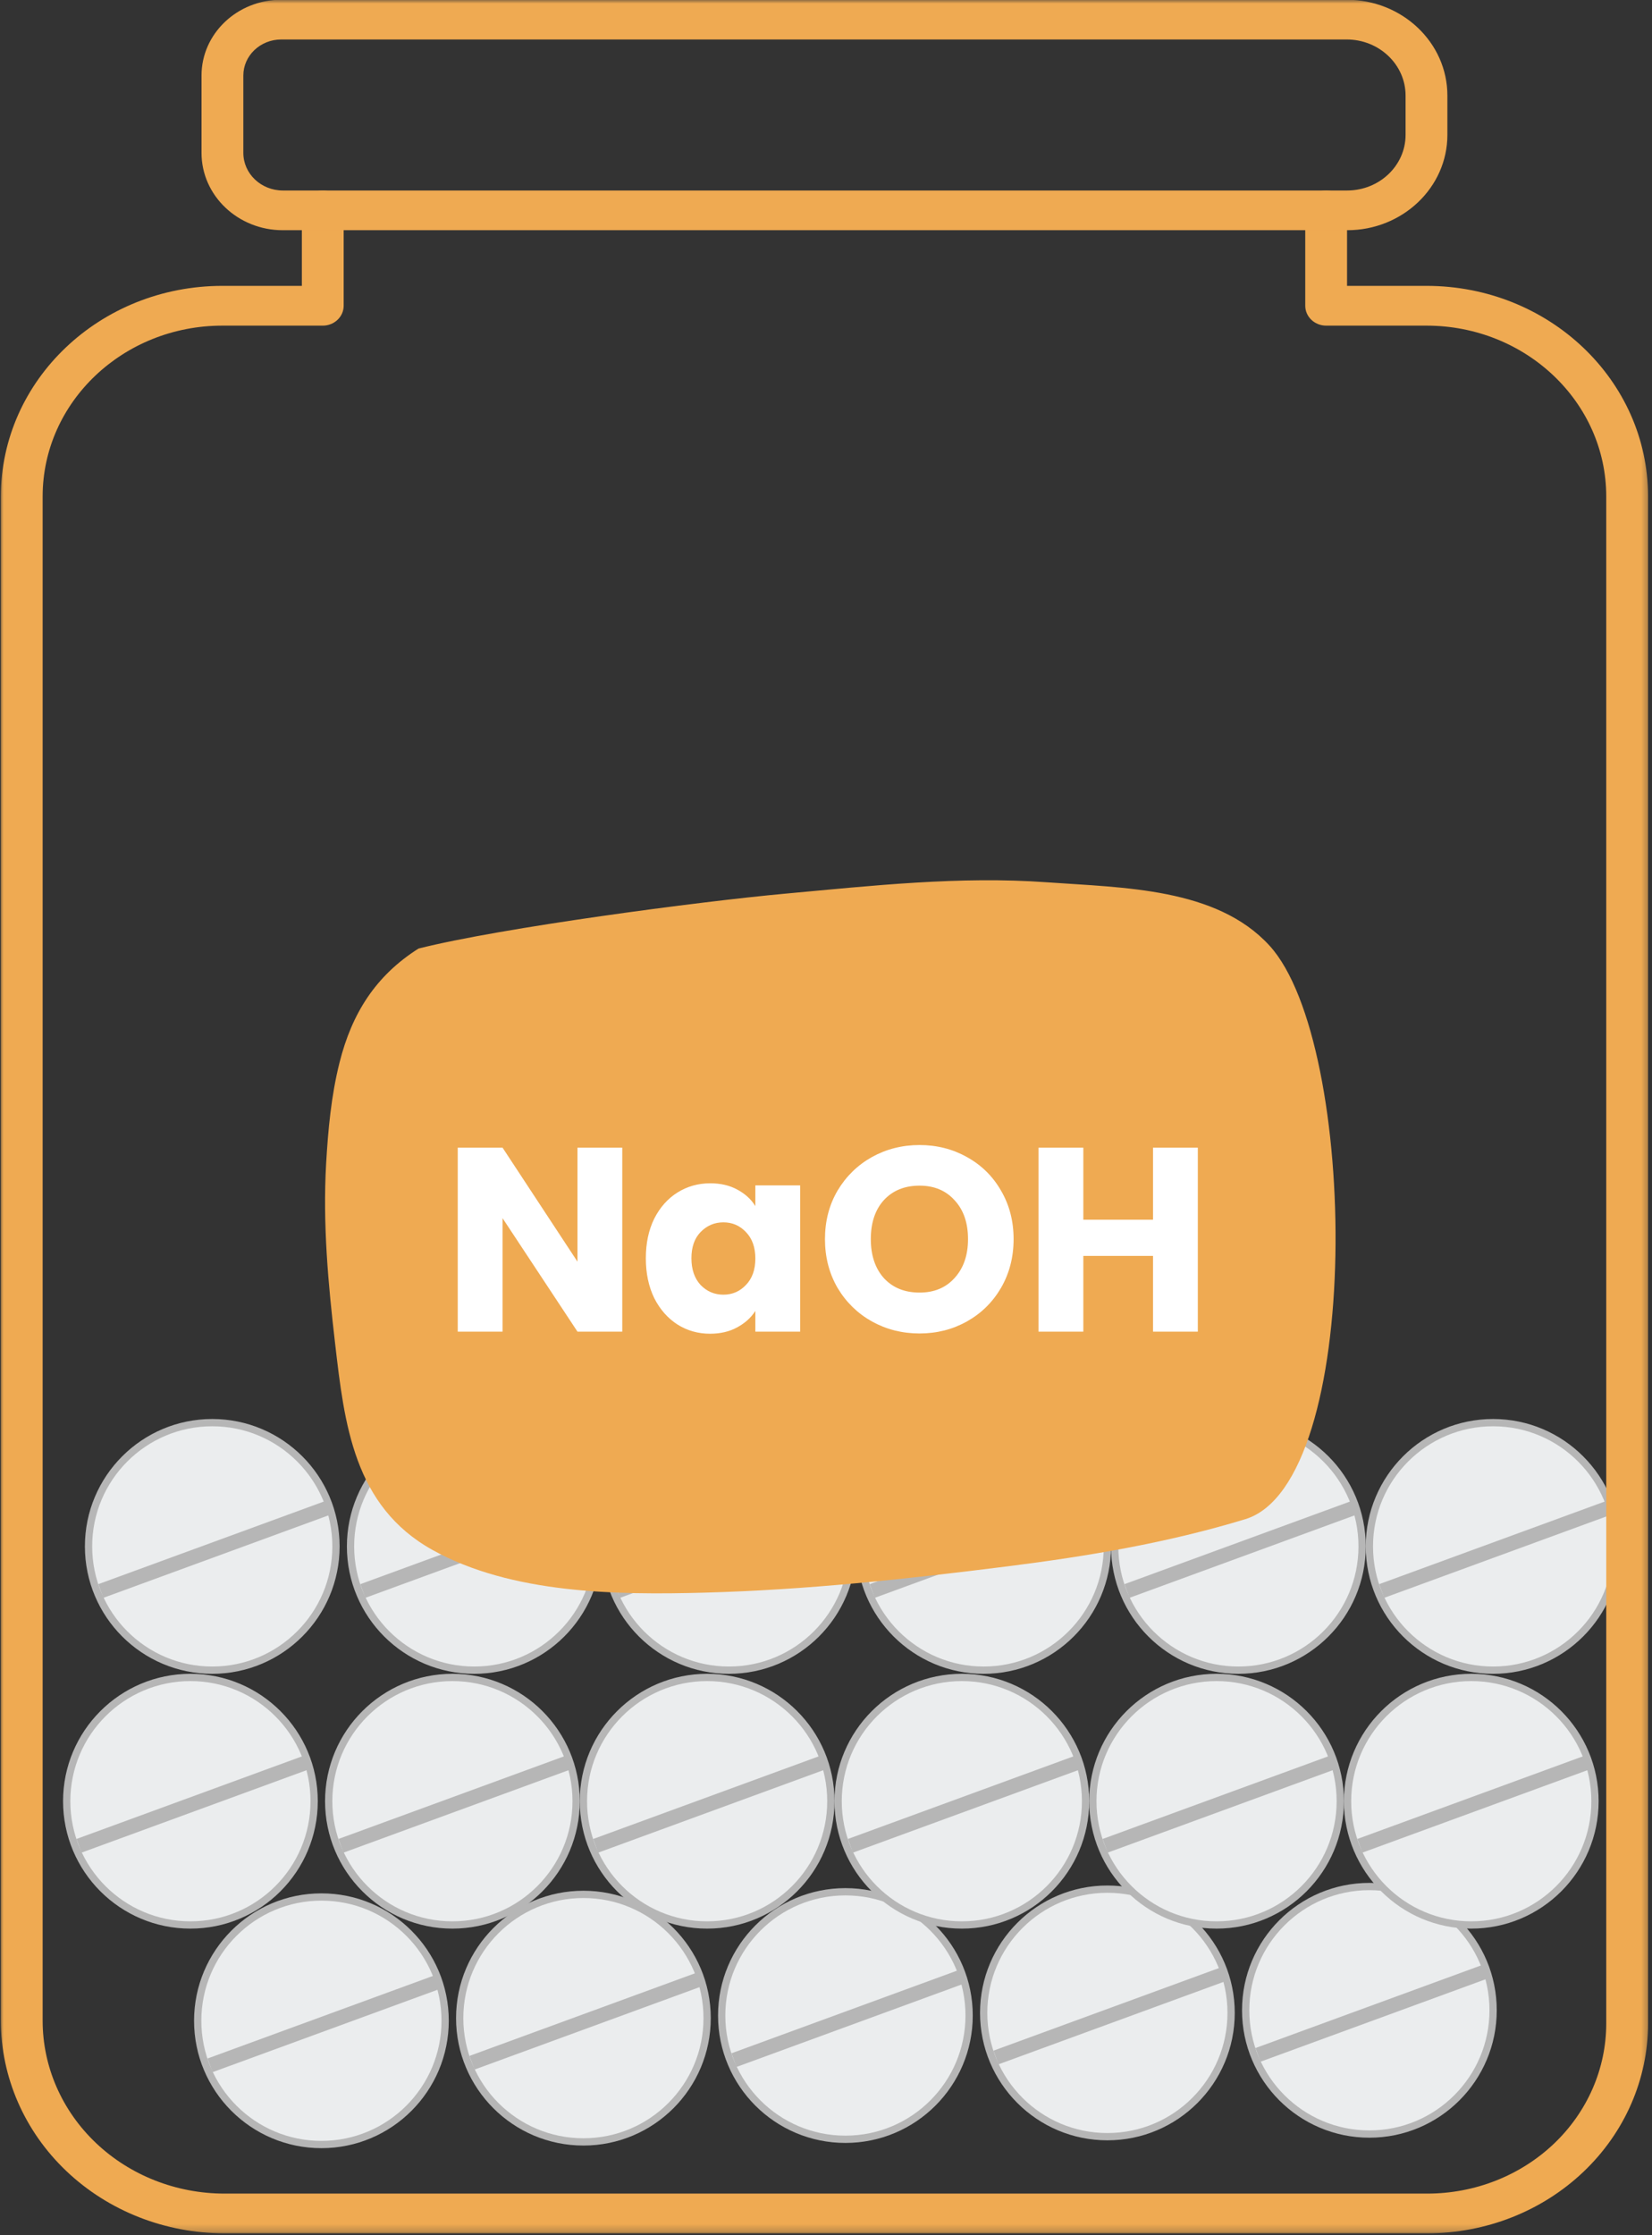
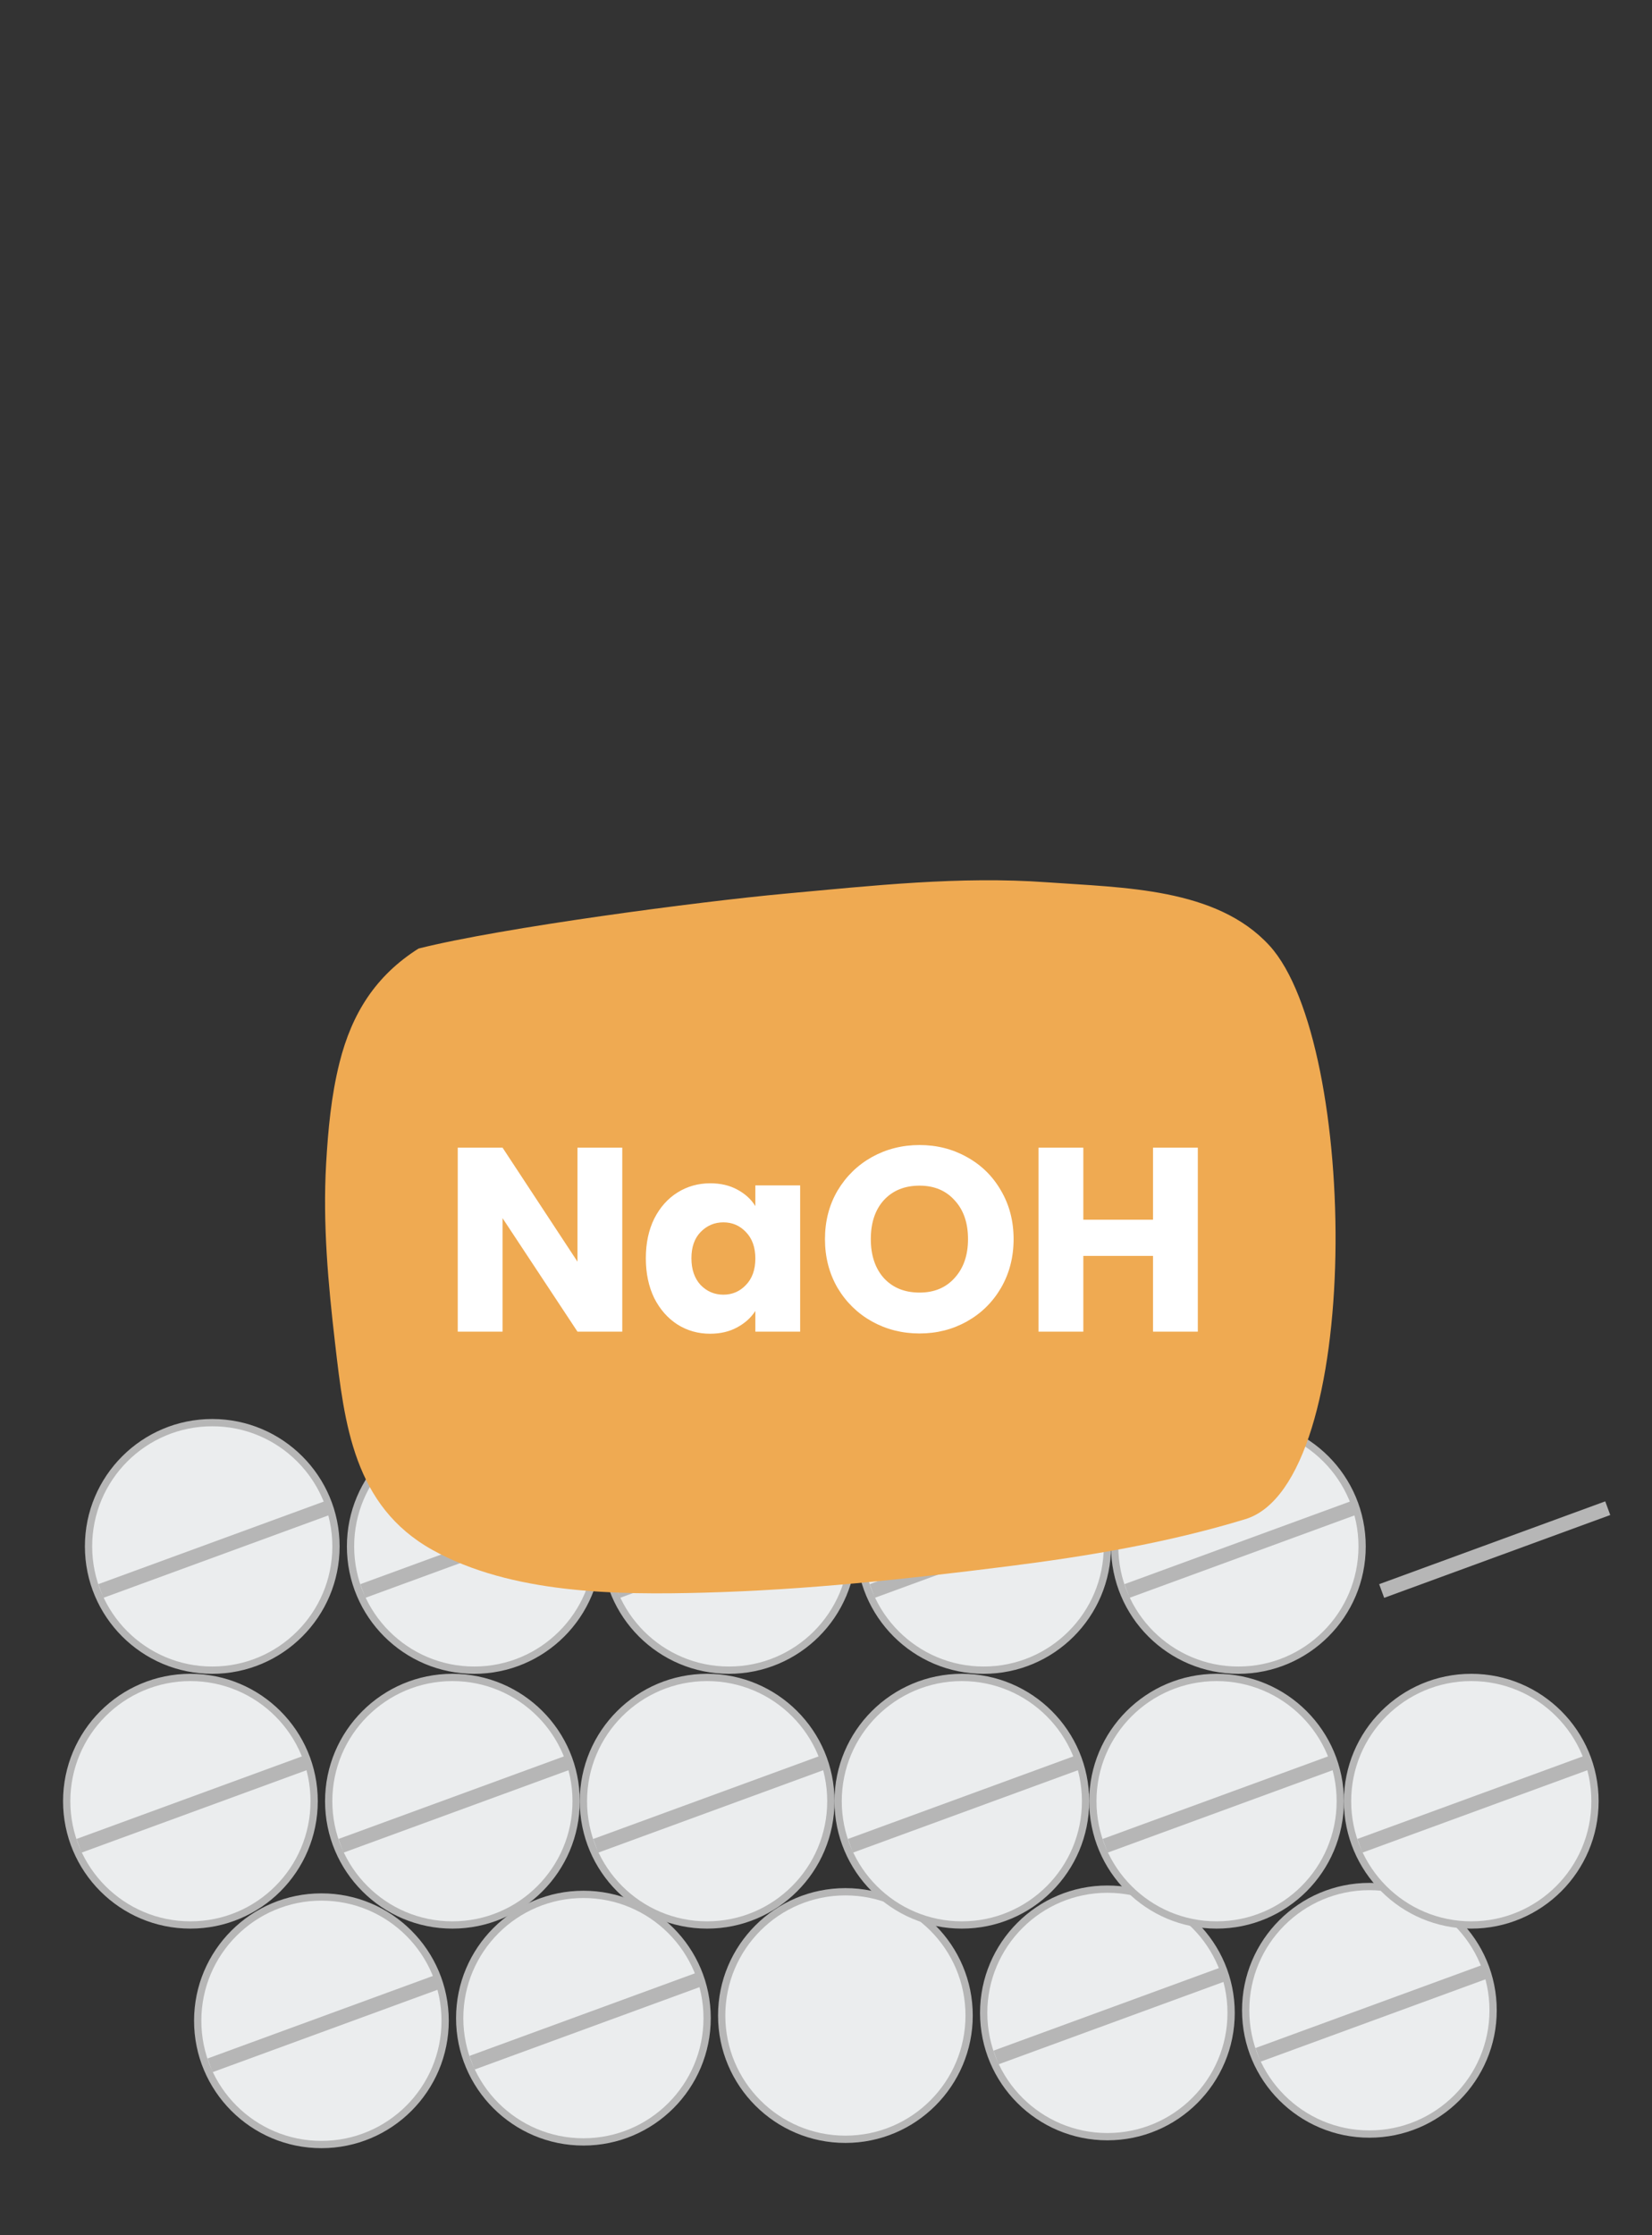
<svg xmlns="http://www.w3.org/2000/svg" width="227" height="307" viewBox="0 0 227 307" fill="none">
  <rect x="0" y="0" width="227" height="307" fill="#333333" stroke="none" />
  <path d="M29.166 195.411C38.555 195.411 46.166 203.025 46.166 212.409C46.166 221.797 38.555 229.411 29.166 229.411C19.777 229.411 12.166 221.797 12.166 212.409C12.166 203.025 19.777 195.411 29.166 195.411Z" fill="#EBEDEE" stroke="#B6B6B6" />
  <path d="M13.855 218.536L44.918 207.161" stroke="#B6B6B6" stroke-width="2" />
  <path d="M65.166 195.411C74.555 195.411 82.166 203.025 82.166 212.409C82.166 221.797 74.555 229.411 65.166 229.411C55.777 229.411 48.166 221.797 48.166 212.409C48.166 203.025 55.777 195.411 65.166 195.411Z" fill="#EBEDEE" stroke="#B6B6B6" />
  <path d="M49.855 218.536L80.918 207.161" stroke="#B6B6B6" stroke-width="2" />
  <path d="M100.166 195.411C109.555 195.411 117.166 203.025 117.166 212.409C117.166 221.797 109.555 229.411 100.166 229.411C90.777 229.411 83.166 221.797 83.166 212.409C83.166 203.025 90.777 195.411 100.166 195.411Z" fill="#EBEDEE" stroke="#B6B6B6" />
  <path d="M84.856 218.536L115.918 207.161" stroke="#B6B6B6" stroke-width="2" />
  <path d="M135.166 195.411C144.555 195.411 152.166 203.025 152.166 212.409C152.166 221.797 144.555 229.411 135.166 229.411C125.777 229.411 118.166 221.797 118.166 212.409C118.166 203.025 125.777 195.411 135.166 195.411Z" fill="#EBEDEE" stroke="#B6B6B6" />
  <path d="M119.855 218.536L150.918 207.161" stroke="#B6B6B6" stroke-width="2" />
  <path d="M170.166 195.411C179.555 195.411 187.166 203.025 187.166 212.409C187.166 221.797 179.555 229.411 170.166 229.411C160.777 229.411 153.166 221.797 153.166 212.409C153.166 203.025 160.777 195.411 170.166 195.411Z" fill="#EBEDEE" stroke="#B6B6B6" />
  <path d="M154.855 218.536L185.918 207.161" stroke="#B6B6B6" stroke-width="2" />
-   <path d="M205.166 195.411C214.555 195.411 222.166 203.025 222.166 212.409C222.166 221.797 214.555 229.411 205.166 229.411C195.777 229.411 188.166 221.797 188.166 212.409C188.166 203.025 195.777 195.411 205.166 195.411Z" fill="#EBEDEE" stroke="#B6B6B6" />
  <path d="M189.855 218.536L220.918 207.161" stroke="#B6B6B6" stroke-width="2" />
  <mask id="mask0_5707_1444" style="mask-type:luminance" maskUnits="userSpaceOnUse" x="0" y="25" width="227" height="282">
-     <path d="M0 25.578H226.667V306.766H0V25.578Z" fill="white" />
-   </mask>
+     </mask>
  <g mask="url(#mask0_5707_1444)">
    <path fill-rule="evenodd" clip-rule="evenodd" d="M41.478 28.896C41.478 27.391 42.765 26.167 44.353 26.167C45.937 26.167 47.223 27.391 47.223 28.896V42C47.223 43.505 45.937 44.729 44.353 44.729H30.557C16.921 44.729 5.859 55.234 5.859 68.198V277.563C5.859 283.859 8.494 289.901 13.182 294.354C17.869 298.807 24.223 301.307 30.848 301.307H196.13C202.645 301.307 208.9 298.849 213.515 294.464C218.124 290.083 220.713 284.141 220.713 277.943V68.198C220.713 55.234 209.656 44.729 196.015 44.729H182.223C180.64 44.729 179.354 43.505 179.354 42V28.896C179.354 27.391 180.64 26.167 182.223 26.167C183.807 26.167 185.098 27.391 185.098 28.896V39.266H196.015C212.827 39.266 226.458 52.219 226.458 68.198V277.943C226.458 285.589 223.26 292.922 217.572 298.323C211.885 303.729 204.171 306.766 196.13 306.766H30.848C22.697 306.766 14.885 303.693 9.119 298.214C3.354 292.734 0.119 285.307 0.119 277.563V68.198C0.119 52.219 13.744 39.266 30.557 39.266H41.478V28.896Z" fill="#EFAA52" />
  </g>
  <mask id="mask1_5707_1444" style="mask-type:luminance" maskUnits="userSpaceOnUse" x="26" y="0" width="174" height="33">
-     <path d="M26.666 0H199.999V32.245H26.666V0Z" fill="white" />
-   </mask>
+     </mask>
  <g mask="url(#mask1_5707_1444)">
    <path fill-rule="evenodd" clip-rule="evenodd" d="M185.035 -0.036C192.681 -0.036 198.884 5.854 198.884 13.125V18.526C198.884 25.761 192.712 31.625 185.098 31.625H38.874C32.697 31.625 27.691 26.87 27.691 21V10.375C27.691 4.625 32.598 -0.036 38.65 -0.036H185.035ZM185.035 5.422H38.65C35.77 5.422 33.436 7.641 33.436 10.375V21C33.436 23.854 35.868 26.167 38.874 26.167H185.098C189.54 26.167 193.139 22.745 193.139 18.526V13.125C193.139 8.87 189.509 5.422 185.035 5.422Z" fill="#EFAA52" />
  </g>
  <path fill-rule="evenodd" clip-rule="evenodd" d="M57.51 130.29C51.629 134.014 48.353 139.181 46.655 145.951C45.51 150.504 45.082 155.181 44.812 159.847C44.338 168.113 45.093 176.337 46.046 184.54C47.327 195.603 48.614 206.884 59.431 212.899C70.275 218.931 84.692 219.087 96.775 218.764C110.822 218.384 124.483 216.905 138.405 215.155C149.395 213.769 160.442 211.925 171.114 208.67C187.431 203.696 186.707 143.29 174.437 129.884C167.166 121.941 154.379 121.946 143.89 121.191C131.853 120.321 119.843 121.66 107.864 122.754C96.14 123.826 68.978 127.405 57.51 130.29Z" fill="#EFAA52" />
  <path d="M85.506 182.911H79.35L69.054 167.323V182.911H62.898V157.639H69.054L79.35 173.299V157.639H85.506V182.911ZM88.744 172.831C88.744 170.767 89.128 168.955 89.896 167.395C90.688 165.835 91.756 164.635 93.1 163.795C94.444 162.955 95.944 162.535 97.6 162.535C99.016 162.535 100.252 162.823 101.308 163.399C102.388 163.975 103.216 164.731 103.792 165.667V162.823H109.948V182.911H103.792V180.067C103.192 181.003 102.352 181.759 101.272 182.335C100.216 182.911 98.98 183.199 97.564 183.199C95.932 183.199 94.444 182.779 93.1 181.939C91.756 181.075 90.688 179.863 89.896 178.303C89.128 176.719 88.744 174.895 88.744 172.831ZM103.792 172.867C103.792 171.331 103.36 170.119 102.496 169.231C101.656 168.343 100.624 167.899 99.4 167.899C98.176 167.899 97.132 168.343 96.268 169.231C95.428 170.095 95.008 171.295 95.008 172.831C95.008 174.367 95.428 175.591 96.268 176.503C97.132 177.391 98.176 177.835 99.4 177.835C100.624 177.835 101.656 177.391 102.496 176.503C103.36 175.615 103.792 174.403 103.792 172.867ZM126.354 183.163C123.978 183.163 121.794 182.611 119.802 181.507C117.834 180.403 116.262 178.867 115.086 176.899C113.934 174.907 113.358 172.675 113.358 170.203C113.358 167.731 113.934 165.511 115.086 163.543C116.262 161.575 117.834 160.039 119.802 158.935C121.794 157.831 123.978 157.279 126.354 157.279C128.73 157.279 130.902 157.831 132.87 158.935C134.862 160.039 136.422 161.575 137.55 163.543C138.702 165.511 139.278 167.731 139.278 170.203C139.278 172.675 138.702 174.907 137.55 176.899C136.398 178.867 134.838 180.403 132.87 181.507C130.902 182.611 128.73 183.163 126.354 183.163ZM126.354 177.547C128.37 177.547 129.978 176.875 131.178 175.531C132.402 174.187 133.014 172.411 133.014 170.203C133.014 167.971 132.402 166.195 131.178 164.875C129.978 163.531 128.37 162.859 126.354 162.859C124.314 162.859 122.682 163.519 121.458 164.839C120.258 166.159 119.658 167.947 119.658 170.203C119.658 172.435 120.258 174.223 121.458 175.567C122.682 176.887 124.314 177.547 126.354 177.547ZM164.591 157.639V182.911H158.435V172.507H148.859V182.911H142.703V157.639H148.859V167.539H158.435V157.639H164.591Z" fill="white" />
  <path d="M44.166 260.568C53.555 260.568 61.166 268.181 61.166 277.566C61.166 286.954 53.555 294.568 44.166 294.568C34.777 294.568 27.166 286.954 27.166 277.566C27.166 268.181 34.777 260.568 44.166 260.568Z" fill="#EBEDEE" stroke="#B6B6B6" />
  <path d="M28.855 283.693L59.918 272.318" stroke="#B6B6B6" stroke-width="2" />
  <path d="M80.166 260.208C89.555 260.208 97.166 267.822 97.166 277.206C97.166 286.594 89.555 294.208 80.166 294.208C70.777 294.208 63.166 286.594 63.166 277.206C63.166 267.822 70.777 260.208 80.166 260.208Z" fill="#EBEDEE" stroke="#B6B6B6" />
  <path d="M64.856 283.333L95.918 271.958" stroke="#B6B6B6" stroke-width="2" />
  <path d="M116.166 259.849C125.555 259.849 133.166 267.463 133.166 276.847C133.166 286.235 125.555 293.849 116.166 293.849C106.777 293.849 99.166 286.235 99.166 276.847C99.166 267.463 106.777 259.849 116.166 259.849Z" fill="#EBEDEE" stroke="#B6B6B6" />
-   <path d="M100.855 282.974L131.918 271.599" stroke="#B6B6B6" stroke-width="2" />
  <path d="M152.166 259.49C161.555 259.49 169.166 267.103 169.166 276.488C169.166 285.875 161.555 293.49 152.166 293.49C142.777 293.49 135.166 285.875 135.166 276.488C135.166 267.103 142.777 259.49 152.166 259.49Z" fill="#EBEDEE" stroke="#B6B6B6" />
  <path d="M136.855 282.614L167.918 271.239" stroke="#B6B6B6" stroke-width="2" />
  <path d="M188.166 259.13C197.555 259.13 205.166 266.744 205.166 276.128C205.166 285.516 197.555 293.13 188.166 293.13C178.777 293.13 171.166 285.516 171.166 276.128C171.166 266.744 178.777 259.13 188.166 259.13Z" fill="#EBEDEE" stroke="#B6B6B6" />
  <path d="M172.855 282.255L203.918 270.88" stroke="#B6B6B6" stroke-width="2" />
  <path d="M26.166 230.411C35.555 230.411 43.166 238.025 43.166 247.409C43.166 256.797 35.555 264.411 26.166 264.411C16.777 264.411 9.166 256.797 9.166 247.409C9.166 238.025 16.777 230.411 26.166 230.411Z" fill="#EBEDEE" stroke="#B6B6B6" />
  <path d="M10.855 253.536L41.918 242.161" stroke="#B6B6B6" stroke-width="2" />
  <path d="M62.166 230.411C71.555 230.411 79.166 238.025 79.166 247.409C79.166 256.797 71.555 264.411 62.166 264.411C52.777 264.411 45.166 256.797 45.166 247.409C45.166 238.025 52.777 230.411 62.166 230.411Z" fill="#EBEDEE" stroke="#B6B6B6" />
  <path d="M46.855 253.536L77.918 242.161" stroke="#B6B6B6" stroke-width="2" />
  <path d="M97.166 230.411C106.555 230.411 114.166 238.025 114.166 247.409C114.166 256.797 106.555 264.411 97.166 264.411C87.777 264.411 80.166 256.797 80.166 247.409C80.166 238.025 87.777 230.411 97.166 230.411Z" fill="#EBEDEE" stroke="#B6B6B6" />
  <path d="M81.856 253.536L112.918 242.161" stroke="#B6B6B6" stroke-width="2" />
  <path d="M132.166 230.411C141.555 230.411 149.166 238.025 149.166 247.409C149.166 256.797 141.555 264.411 132.166 264.411C122.777 264.411 115.166 256.797 115.166 247.409C115.166 238.025 122.777 230.411 132.166 230.411Z" fill="#EBEDEE" stroke="#B6B6B6" />
  <path d="M116.855 253.536L147.918 242.161" stroke="#B6B6B6" stroke-width="2" />
  <path d="M167.166 230.411C176.555 230.411 184.166 238.025 184.166 247.409C184.166 256.797 176.555 264.411 167.166 264.411C157.777 264.411 150.166 256.797 150.166 247.409C150.166 238.025 157.777 230.411 167.166 230.411Z" fill="#EBEDEE" stroke="#B6B6B6" />
  <path d="M151.855 253.536L182.918 242.161" stroke="#B6B6B6" stroke-width="2" />
  <path d="M202.166 230.411C211.555 230.411 219.166 238.025 219.166 247.409C219.166 256.797 211.555 264.411 202.166 264.411C192.777 264.411 185.166 256.797 185.166 247.409C185.166 238.025 192.777 230.411 202.166 230.411Z" fill="#EBEDEE" stroke="#B6B6B6" />
  <path d="M186.855 253.536L217.918 242.161" stroke="#B6B6B6" stroke-width="2" />
</svg>